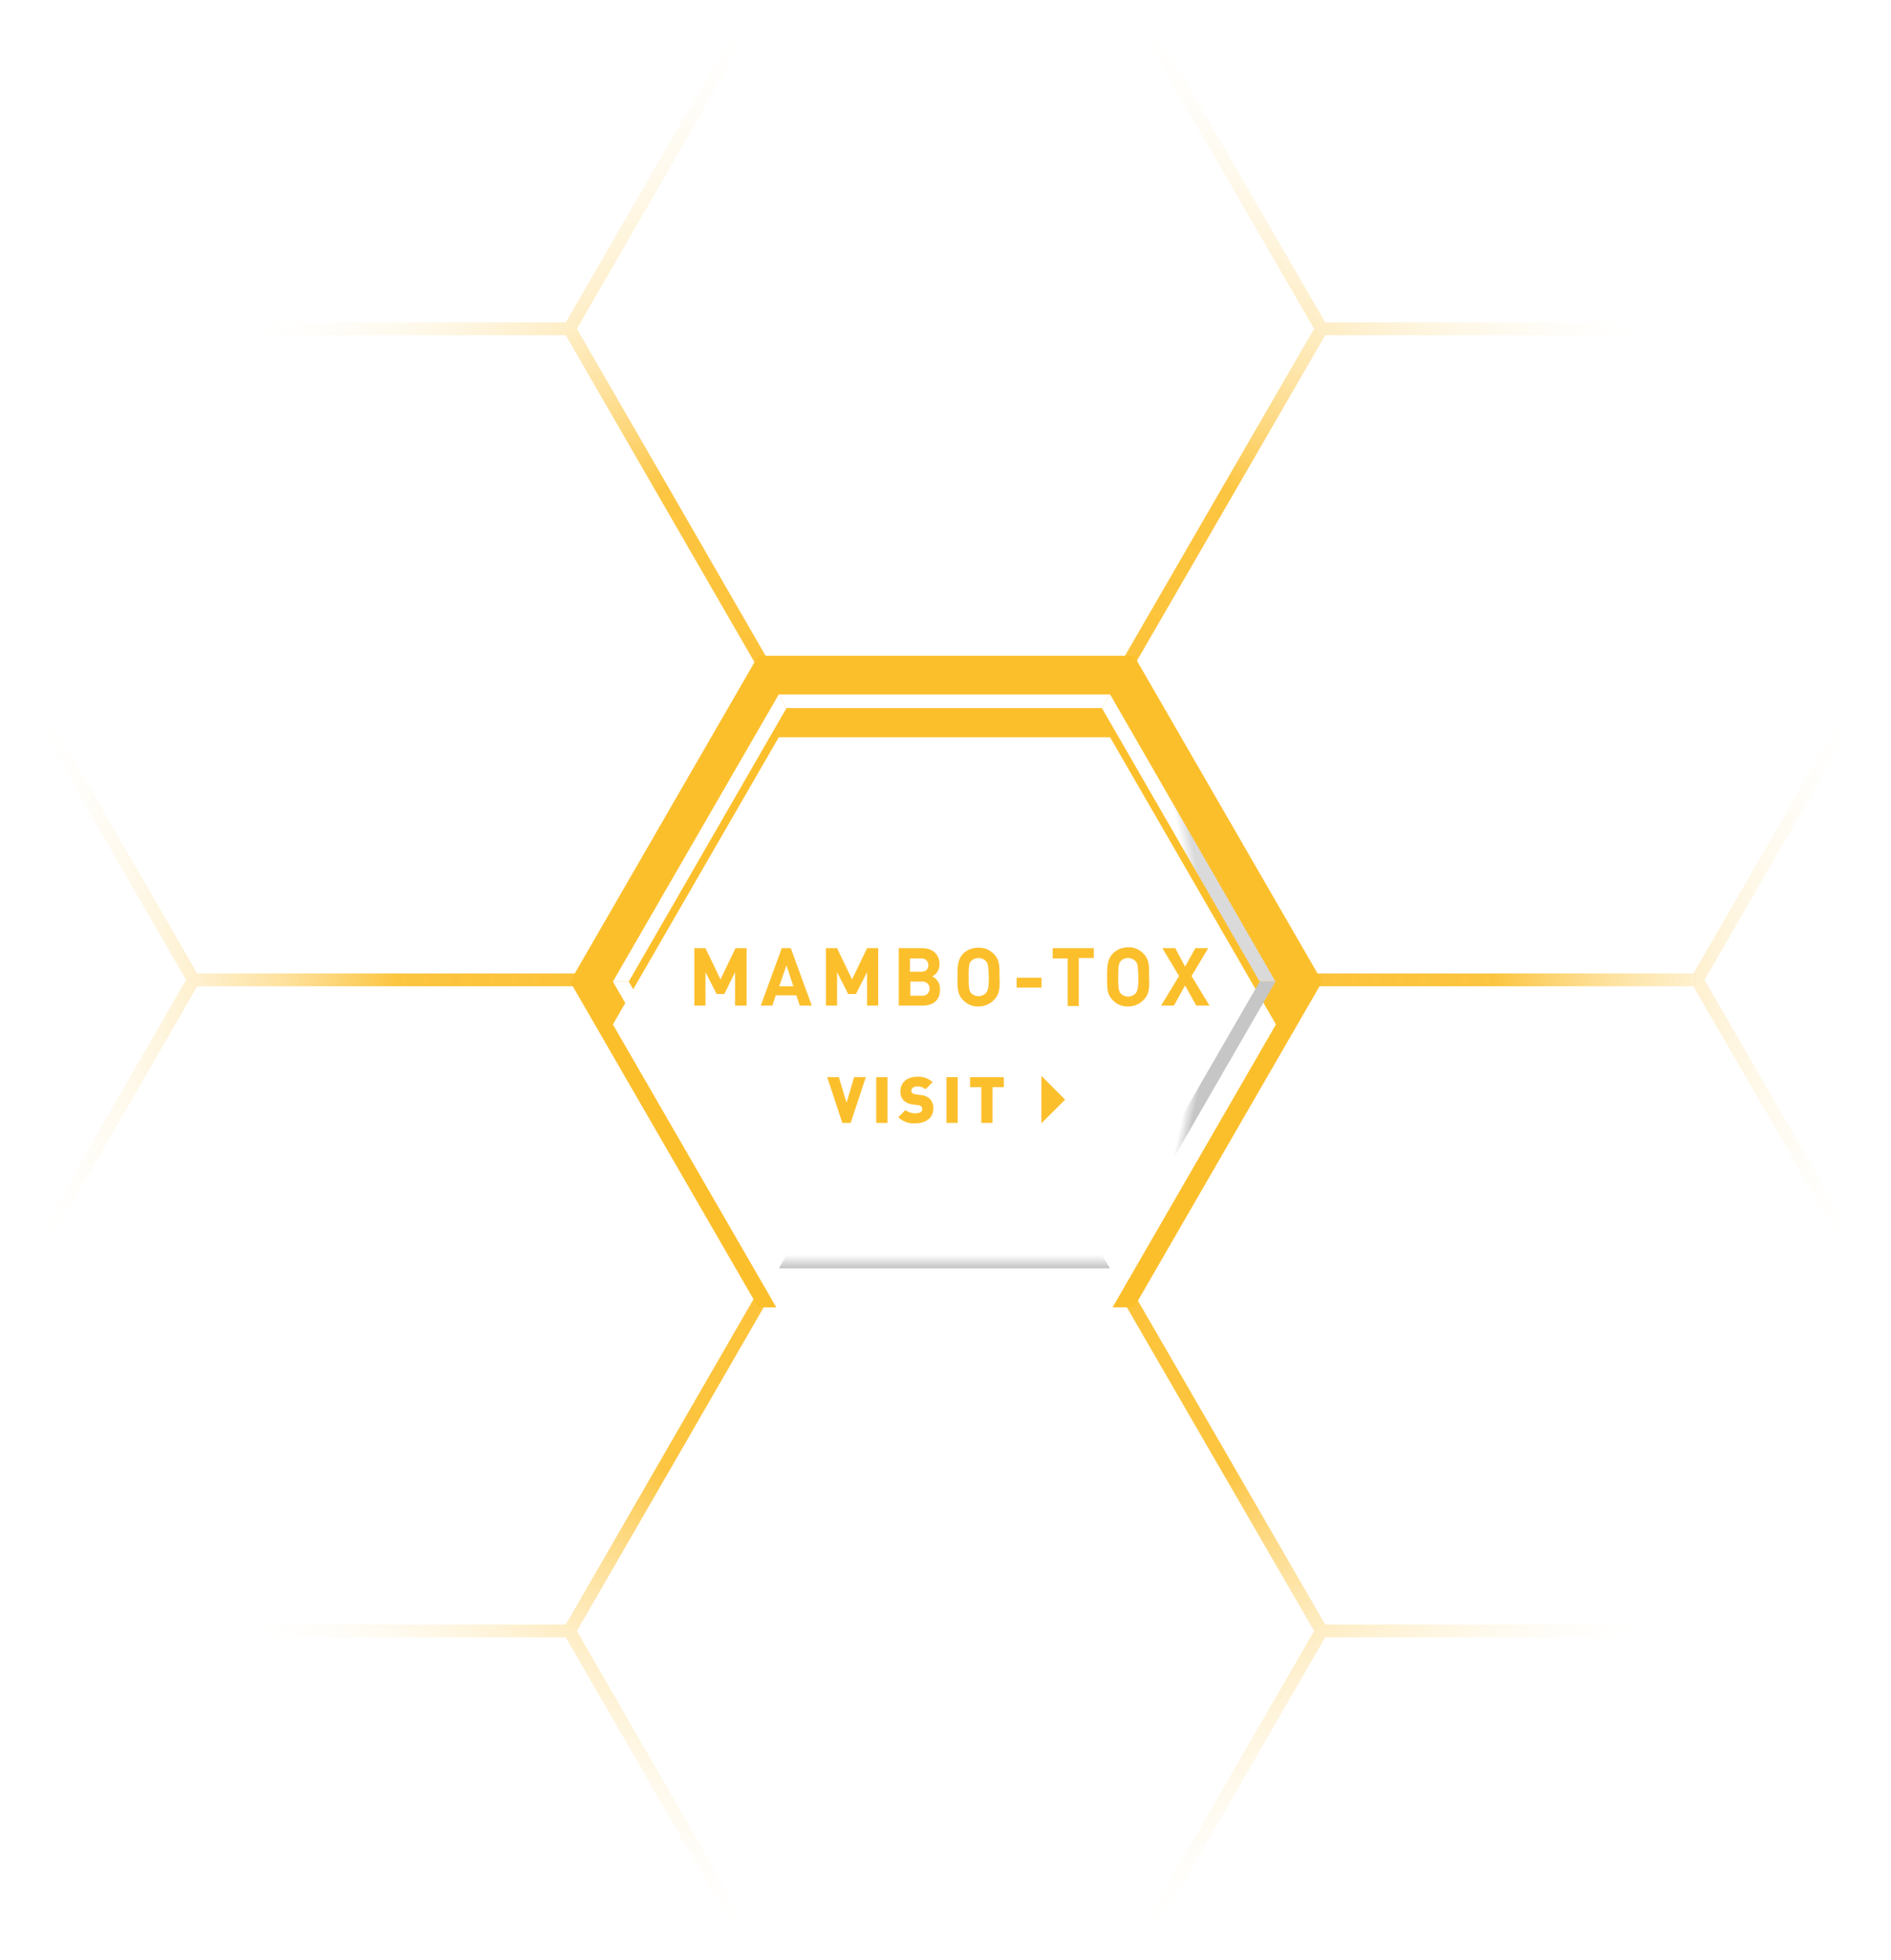
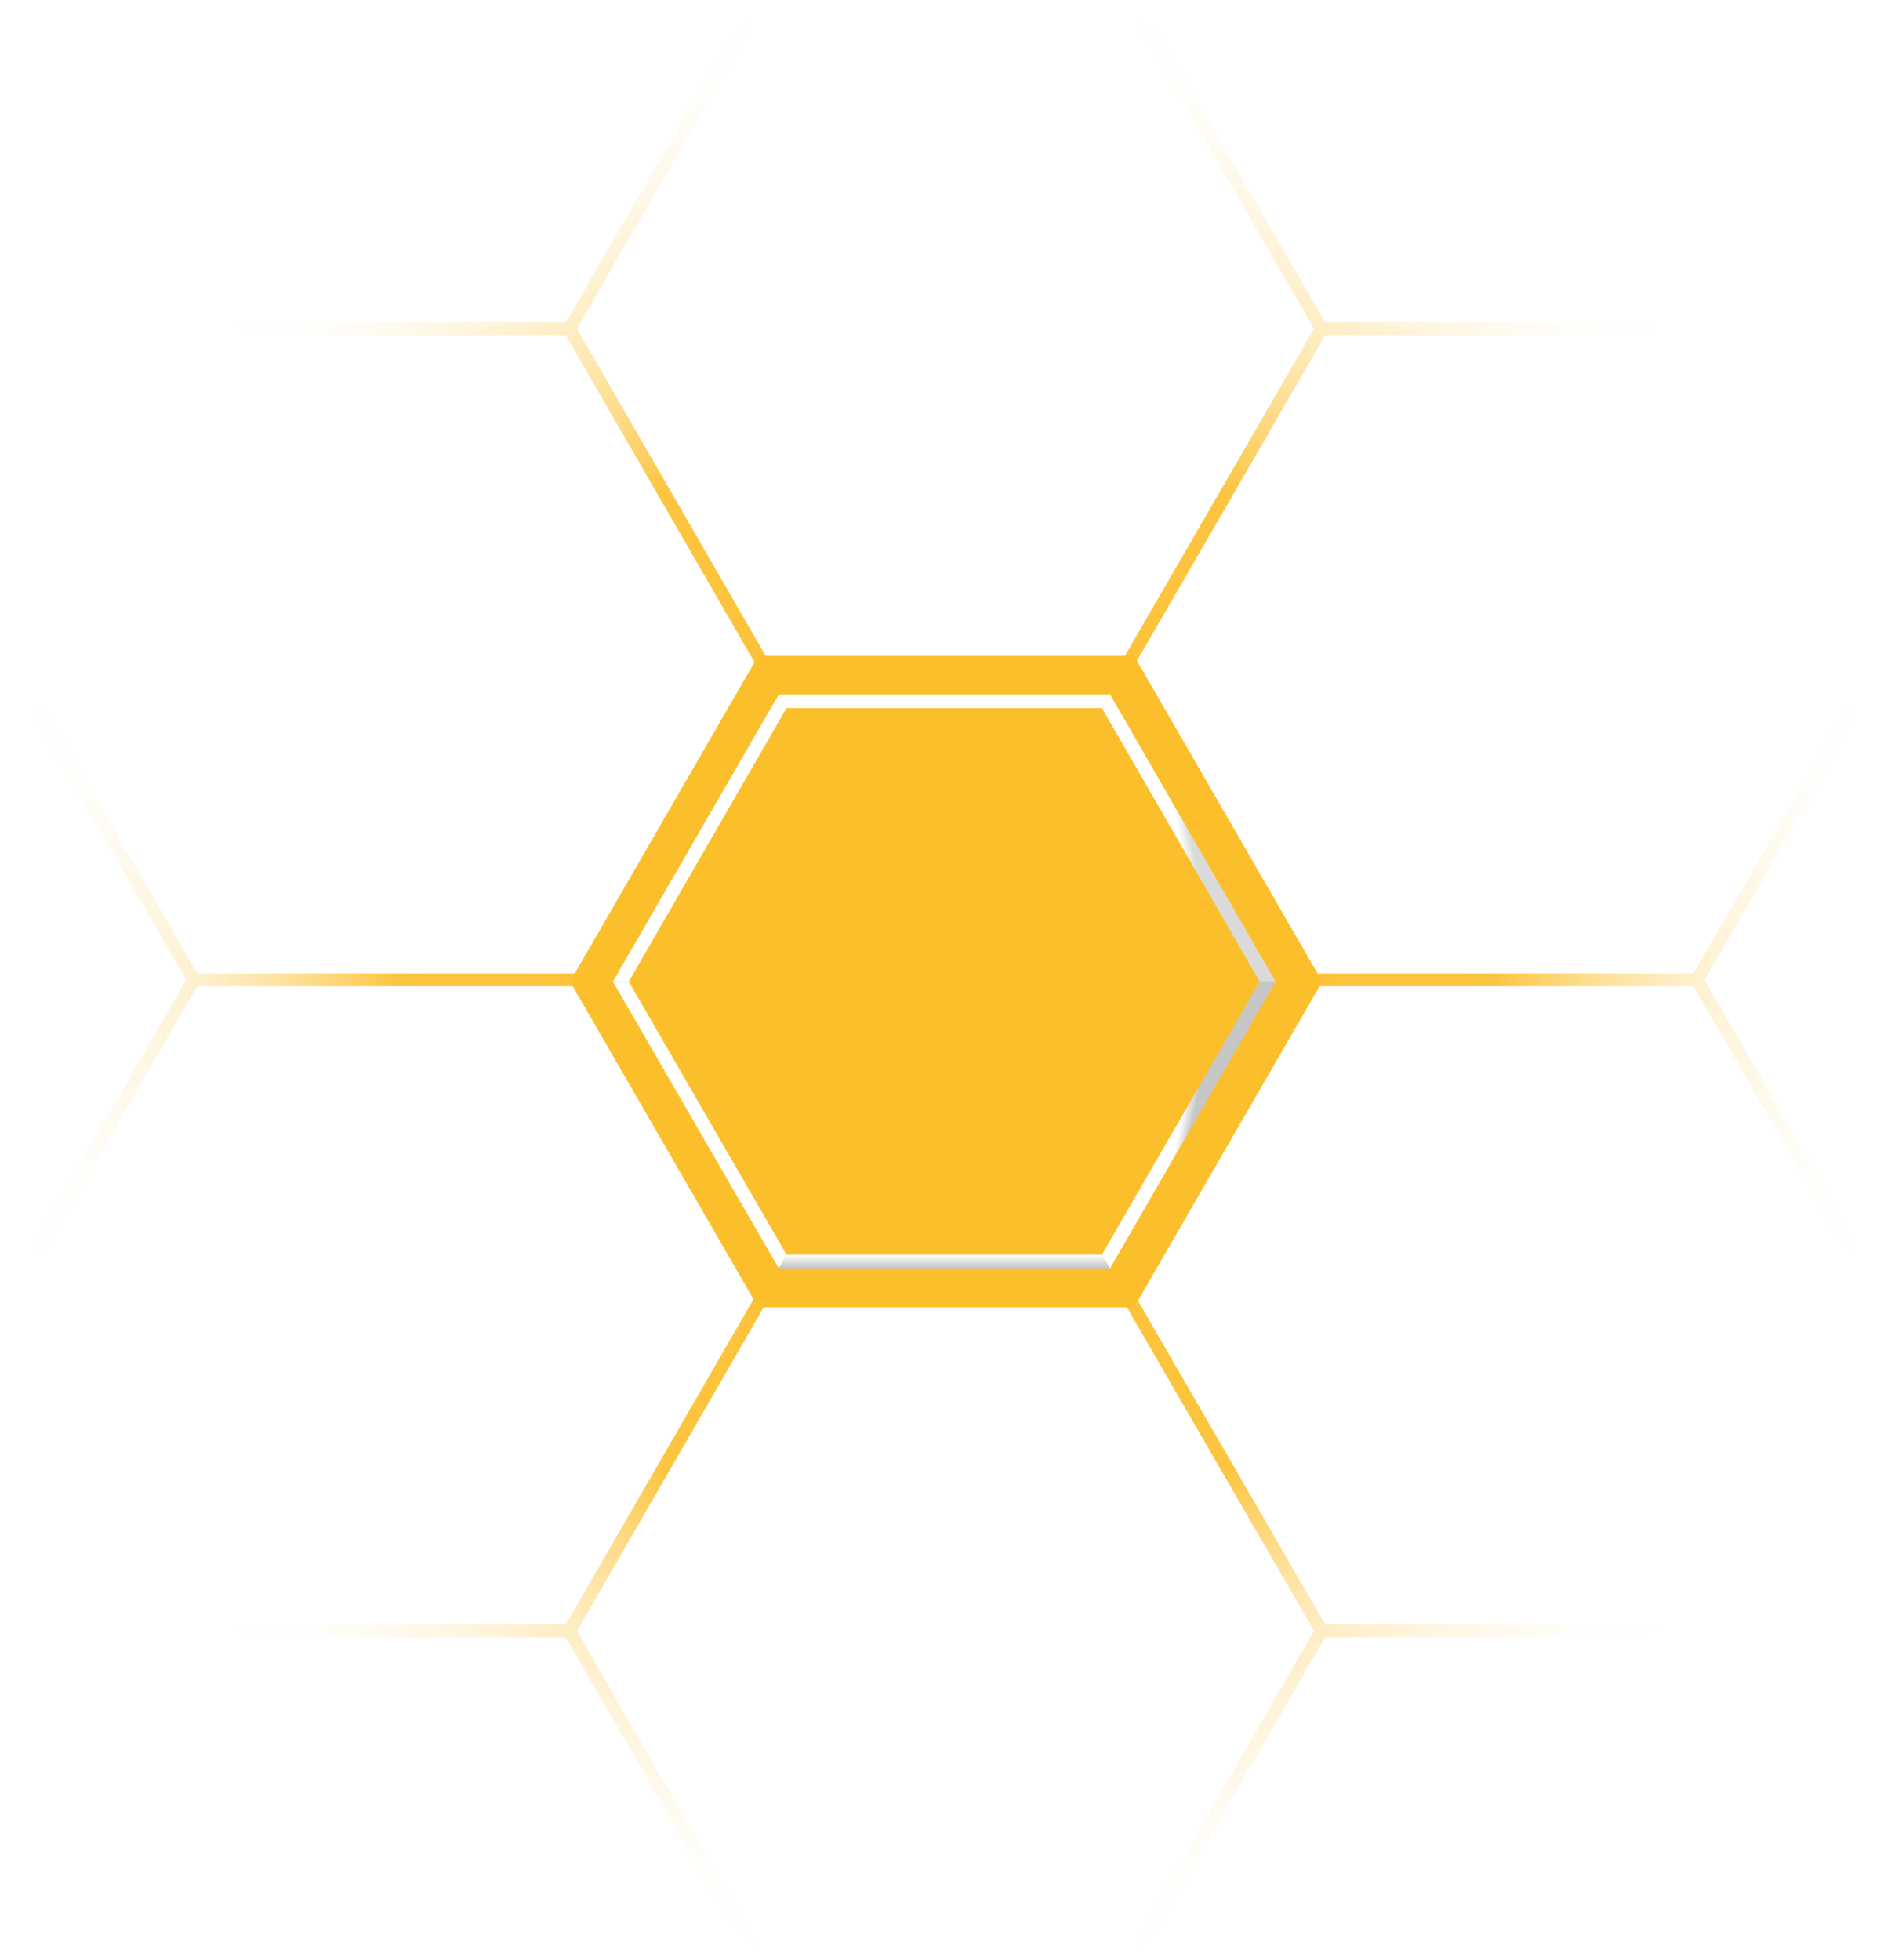
<svg xmlns="http://www.w3.org/2000/svg" xmlns:xlink="http://www.w3.org/1999/xlink" id="Mambo-Tox-Hex-HOVER" width="441.2" height="457.3" viewBox="0 0 441.2 457.3">
  <defs>
    <clipPath id="clip-path">
      <rect width="441.2" height="457.3" fill="none" />
    </clipPath>
    <radialGradient id="radial-gradient" cx="0.5" cy="0.5" r="0.5" gradientUnits="objectBoundingBox">
      <stop offset="0" stop-color="#fcbf2c" />
      <stop offset="0.576" stop-color="#fcbf2c" stop-opacity="0.902" />
      <stop offset="1" stop-color="#fff" stop-opacity="0" />
    </radialGradient>
    <filter id="Path_1056" x="113" y="142" width="214.7" height="194" filterUnits="userSpaceOnUse">
      <feOffset dy="10" input="SourceAlpha" />
      <feGaussianBlur stdDeviation="10" result="blur" />
      <feFlood flood-opacity="0.698" />
      <feComposite operator="in" in2="blur" />
      <feComposite in="SourceGraphic" />
    </filter>
    <linearGradient id="linear-gradient" x1="0.5" y1="0.933" x2="0.5" y2="0.021" gradientUnits="objectBoundingBox">
      <stop offset="0" stop-color="#c6c6c6" />
      <stop offset="1" stop-color="#fff" />
    </linearGradient>
    <linearGradient id="linear-gradient-2" x1="0.515" y1="0.503" x2="0.454" y2="0.524" gradientUnits="objectBoundingBox">
      <stop offset="0" stop-color="#dadada" />
      <stop offset="1" stop-color="#fff" />
    </linearGradient>
    <linearGradient id="linear-gradient-3" x1="0.517" y1="0.498" x2="0.459" y2="0.477" xlink:href="#linear-gradient" />
  </defs>
  <g id="Hex-Grid-Glow-Mambo-Tox" clip-path="url(#clip-path)">
    <path id="Path_1067" data-name="Path 1067" d="M441.2,153.4l-2.6-1.5-43.5,75.2H223.2l42.5-73.7,43.5-75.2H396v-3H309.2L265.7,0l-2.6,1.5,43.5,75.2-43.5,75.2h0l-42.5,73.7L178,151.9h0L134.6,76.7,178,1.5,175.4,0,132,75.2H45.2v3H132l43.4,75.2L218,227.1H46L2.6,151.9,0,153.4l43.4,75.2L0,303.8l2.6,1.5L46,230.1H218l-42.6,73.7L132,379H45.2v3H132l43.4,75.3,2.6-1.5-43.4-75.3L178,305.3h0l42.6-73.7,42.5,73.7h0l43.5,75.2-43.5,75.3,2.6,1.5L309.2,382H396v-3H309.2l-43.5-75.2-42.5-73.7H395.1l43.5,75.2,2.6-1.5-43.5-75.2Z" fill="url(#radial-gradient)" />
  </g>
  <g id="Mambo-Tox-Hex-HOVER-2" data-name="Mambo-Tox-Hex-HOVER" transform="translate(133 153)">
    <g id="Group_674" data-name="Group 674" transform="translate(-202 -140)">
      <g id="Group_663" data-name="Group 663" transform="translate(202 140)">
        <path id="Path_1055" data-name="Path 1055" d="M131.6,0H43.9L0,76l43.9,76h87.7l43.9-76L131.6,0Z" fill="#fcbf2c" />
      </g>
      <g id="Group_673" data-name="Group 673" transform="translate(212 149)">
        <g transform="matrix(1, 0, 0, 1, -143, -162)" filter="url(#Path_1056)">
-           <path id="Path_1056-2" data-name="Path 1056" d="M116,0l38.7,67L116,134H38.7L0,67,38.7,0H116" transform="translate(143 162)" fill="#fff" />
-         </g>
+           </g>
        <g id="Group_672" data-name="Group 672">
          <path id="Path_1057" data-name="Path 1057" d="M116,0h0l38.6,67h0Z" fill="#c2c2c2" />
          <path id="Path_1058" data-name="Path 1058" d="M0,67H0L38.7,0h0Z" fill="#c6c6c6" />
          <rect id="Rectangle_878" data-name="Rectangle 878" width="77.3" transform="translate(38.7)" fill="#c6c6c6" />
          <path id="Path_1059" data-name="Path 1059" d="M114.1,130.7l1.9,3.2H38.7l1.8-3.2Z" fill="url(#linear-gradient)" />
          <path id="Path_1060" data-name="Path 1060" d="M114.1,3.2,116,0l38.6,67h-3.7Z" fill="url(#linear-gradient-2)" />
          <path id="Path_1061" data-name="Path 1061" d="M150.9,67h3.7L116,133.9l-1.9-3.2Z" fill="url(#linear-gradient-3)" />
          <g id="Group_671" data-name="Group 671">
            <g id="Group_670" data-name="Group 670">
              <g id="Group_664" data-name="Group 664">
                <path id="Path_1062" data-name="Path 1062" d="M116,0h0l38.6,67h0Z" fill="#fff" />
              </g>
              <g id="Group_665" data-name="Group 665">
                <path id="Path_1063" data-name="Path 1063" d="M0,67H0L38.7,0h0Z" fill="#fff" />
              </g>
              <g id="Group_666" data-name="Group 666">
                <rect id="Rectangle_879" data-name="Rectangle 879" width="77.3" transform="translate(38.7)" fill="#fff" />
              </g>
              <g id="Group_667" data-name="Group 667">
                <path id="Path_1064" data-name="Path 1064" d="M40.5,130.7l-1.8,3.2L0,67H3.7Z" fill="#fff" />
              </g>
              <g id="Group_668" data-name="Group 668">
                <path id="Path_1065" data-name="Path 1065" d="M3.7,67H0L38.7,0l1.8,3.2Z" fill="#fff" />
              </g>
              <g id="Group_669" data-name="Group 669">
                <path id="Path_1066" data-name="Path 1066" d="M40.5,3.2,38.7,0H116l-1.9,3.2Z" fill="#fff" />
              </g>
            </g>
          </g>
        </g>
      </g>
    </g>
    <g id="Group_678" data-name="Group 678" transform="translate(19474 20221)">
      <path id="Path_999" data-name="Path 999" d="M9.5,13.5V5.7L7,10.8H5.2L2.6,5.7v7.8H0V.1H2.6L6.1,7.4,9.6.1h2.6V13.5Z" transform="translate(-19445 -20152.9)" fill="#fcbf2c" />
      <path id="Path_1000" data-name="Path 1000" d="M24.6,13.5l-.8-2.4H19l-.8,2.4H15.5L20.4.1h2.1l4.9,13.4ZM21.5,4.1,19.8,9h3.3Z" transform="translate(-19445 -20152.9)" fill="#fcbf2c" />
      <path id="Path_1001" data-name="Path 1001" d="M40.3,13.5V5.7l-2.6,5.1H35.9L33.3,5.7v7.8H30.7V.1h2.6l3.5,7.3L40.3.1h2.6V13.5Z" transform="translate(-19445 -20152.9)" fill="#fcbf2c" />
      <path id="Path_1002" data-name="Path 1002" d="M53.3,13.5H47.7V.1h5.4c2.6,0,4.1,1.5,4.1,3.8a3.1,3.1,0,0,1-1.7,2.8,3.1,3.1,0,0,1,1.8,3C57.4,12.2,55.7,13.5,53.3,13.5Zm-.4-11H50.3V5.6h2.6c1.1,0,1.7-.6,1.7-1.5A1.55,1.55,0,0,0,52.9,2.5Zm.2,5.4H50.4v3.3h2.7a1.654,1.654,0,0,0,1.8-1.7A1.636,1.636,0,0,0,53.1,7.9Z" transform="translate(-19445 -20152.9)" fill="#fcbf2c" />
      <path id="Path_1003" data-name="Path 1003" d="M69.9,12.2a4.968,4.968,0,0,1-3.6,1.5,4.606,4.606,0,0,1-3.6-1.5c-1.4-1.4-1.3-3-1.3-5.4,0-2.3,0-4,1.3-5.4A4.9,4.9,0,0,1,66.3,0a4.606,4.606,0,0,1,3.6,1.5c1.4,1.4,1.3,3,1.3,5.4C71.3,9.1,71.3,10.8,69.9,12.2ZM68,3.1a2.414,2.414,0,0,0-3.4,0c-.5.5-.6,1.1-.6,3.7s.1,3.2.6,3.8a2.414,2.414,0,0,0,3.4,0c.5-.6.7-1.2.7-3.8C68.6,4.2,68.5,3.6,68,3.1Z" transform="translate(-19445 -20152.9)" fill="#fcbf2c" />
      <path id="Path_1004" data-name="Path 1004" d="M75.2,9.3V7H81V9.3Z" transform="translate(-19445 -20152.9)" fill="#fcbf2c" />
      <path id="Path_1005" data-name="Path 1005" d="M89.7,2.5V13.6H87.1V2.5H83.6V.1h9.6V2.4H89.7Z" transform="translate(-19445 -20152.9)" fill="#fcbf2c" />
      <path id="Path_1006" data-name="Path 1006" d="M104.8,12.2a4.968,4.968,0,0,1-3.6,1.5,4.606,4.606,0,0,1-3.6-1.5c-1.4-1.4-1.3-3-1.3-5.4,0-2.3,0-4,1.3-5.4a4.968,4.968,0,0,1,3.6-1.5,4.606,4.606,0,0,1,3.6,1.5c1.4,1.4,1.3,3,1.3,5.4C106.2,9.1,106.2,10.8,104.8,12.2Zm-1.9-9.1a2.414,2.414,0,0,0-3.4,0c-.5.6-.6,1.2-.6,3.8s.1,3.2.6,3.8a2.414,2.414,0,0,0,3.4,0c.5-.6.7-1.2.7-3.8C103.5,4.2,103.4,3.6,102.9,3.1Z" transform="translate(-19445 -20152.9)" fill="#fcbf2c" />
      <path id="Path_1007" data-name="Path 1007" d="M117.1,13.5l-2.6-4.7-2.6,4.7h-3l4.2-6.9L109.2.1h3l2.3,4.3L116.9.1h3L116,6.6l4.2,6.9Z" transform="translate(-19445 -20152.9)" fill="#fcbf2c" />
    </g>
    <g id="Homepage_Visit_Button" data-name="Homepage Visit Button" transform="translate(-363 -424)">
      <g id="Group_978" data-name="Group 978" transform="translate(129.807 200.732)">
        <path id="Path_1656" data-name="Path 1656" d="M298.668,332.235h-1.95l-3.525-10.679h2.715l1.8,5.969,1.77-5.969h2.73Z" fill="#fcbf2c" />
        <path id="Path_1657" data-name="Path 1657" d="M304.638,332.235V321.556h2.625v10.679Z" fill="#fcbf2c" />
        <path id="Path_1658" data-name="Path 1658" d="M313.818,332.325a5.208,5.208,0,0,1-4.05-1.41l1.68-1.68a3.476,3.476,0,0,0,2.385.75c1.035,0,1.53-.344,1.53-.96a.89.89,0,0,0-.21-.629,1.194,1.194,0,0,0-.705-.286l-1.29-.179a3.613,3.613,0,0,1-2.145-.946,2.952,2.952,0,0,1-.735-2.144c0-1.95,1.47-3.375,3.9-3.375a4.737,4.737,0,0,1,3.6,1.275l-1.65,1.65a2.634,2.634,0,0,0-2.024-.63c-.916,0-1.291.525-1.291.99a.7.7,0,0,0,.211.495,1.2,1.2,0,0,0,.735.315l1.29.179a3.593,3.593,0,0,1,2.1.886,3.106,3.106,0,0,1,.795,2.34C317.942,331.141,316.067,332.325,313.818,332.325Z" fill="#fcbf2c" />
        <path id="Path_1659" data-name="Path 1659" d="M321.018,332.235V321.556h2.625v10.679Z" fill="#fcbf2c" />
        <path id="Path_1660" data-name="Path 1660" d="M331.772,323.9v8.339h-2.625V323.9h-2.624v-2.34H334.4v2.34Z" fill="#fcbf2c" />
      </g>
      <g id="Group_979" data-name="Group 979" transform="translate(129.807 200.732)">
        <path id="Path_1661" data-name="Path 1661" d="M343.167,321.268,348.7,326.8l-5.533,5.533Z" fill="#fcbf2c" />
      </g>
    </g>
  </g>
</svg>